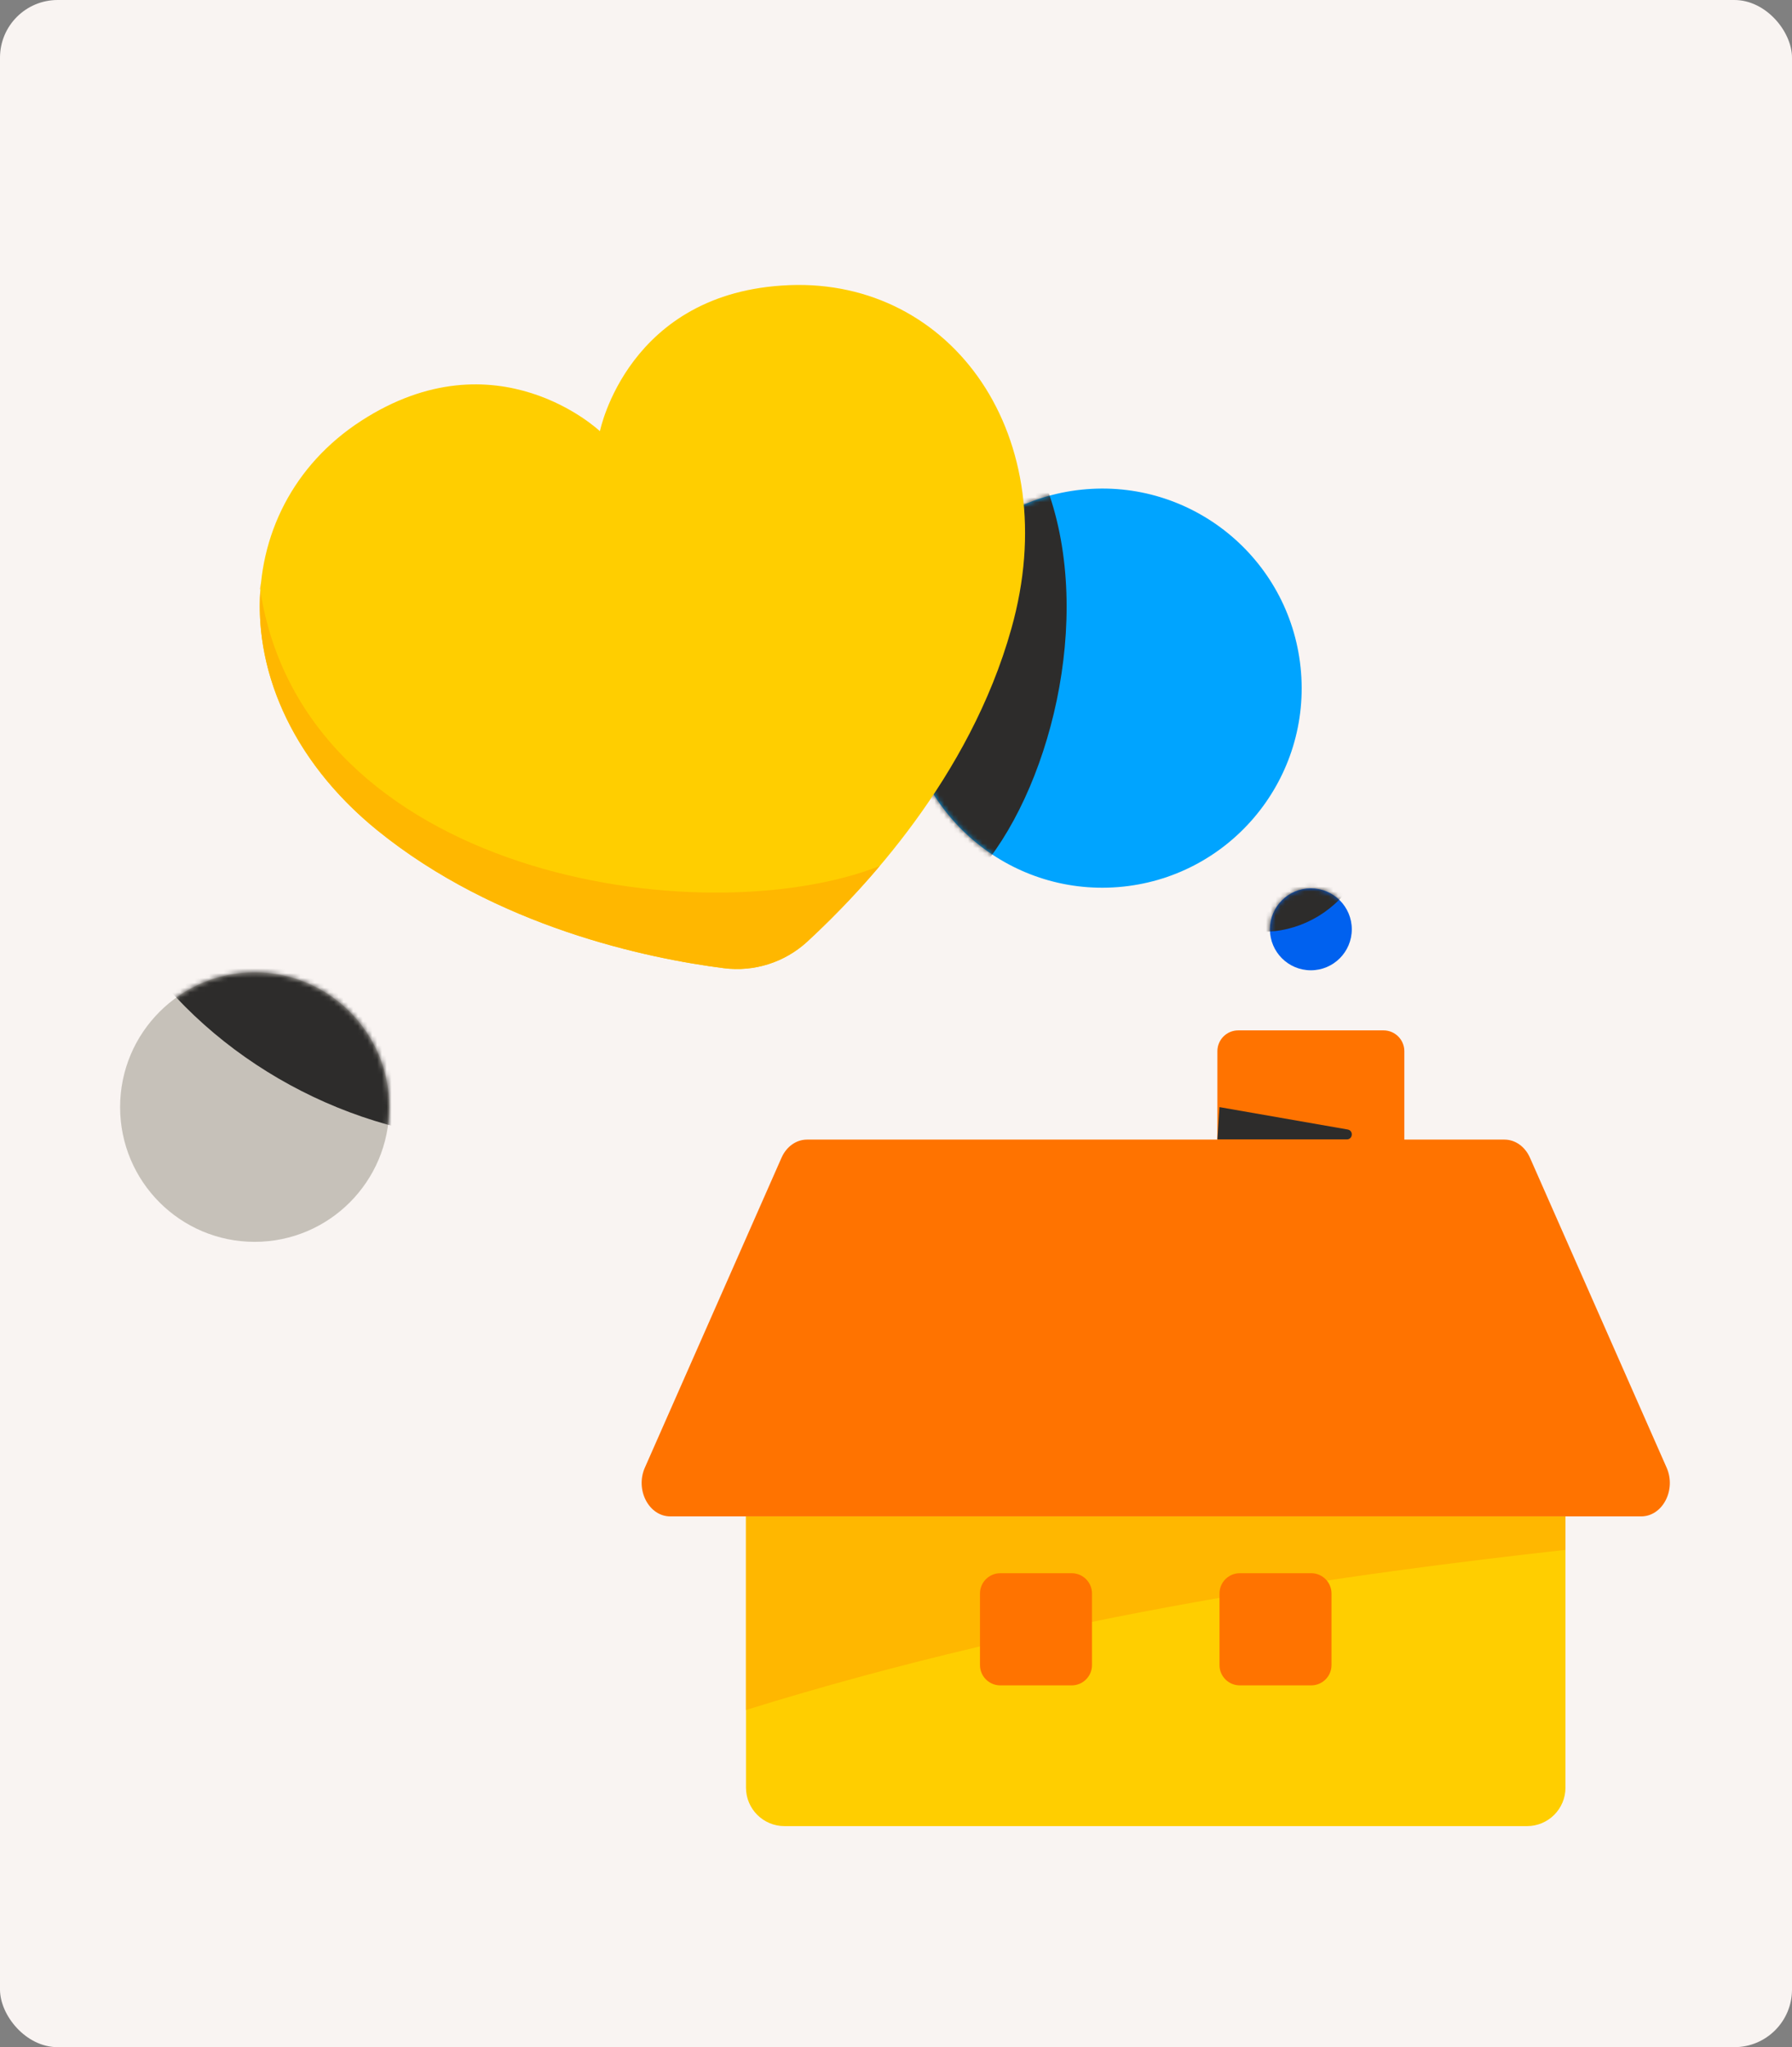
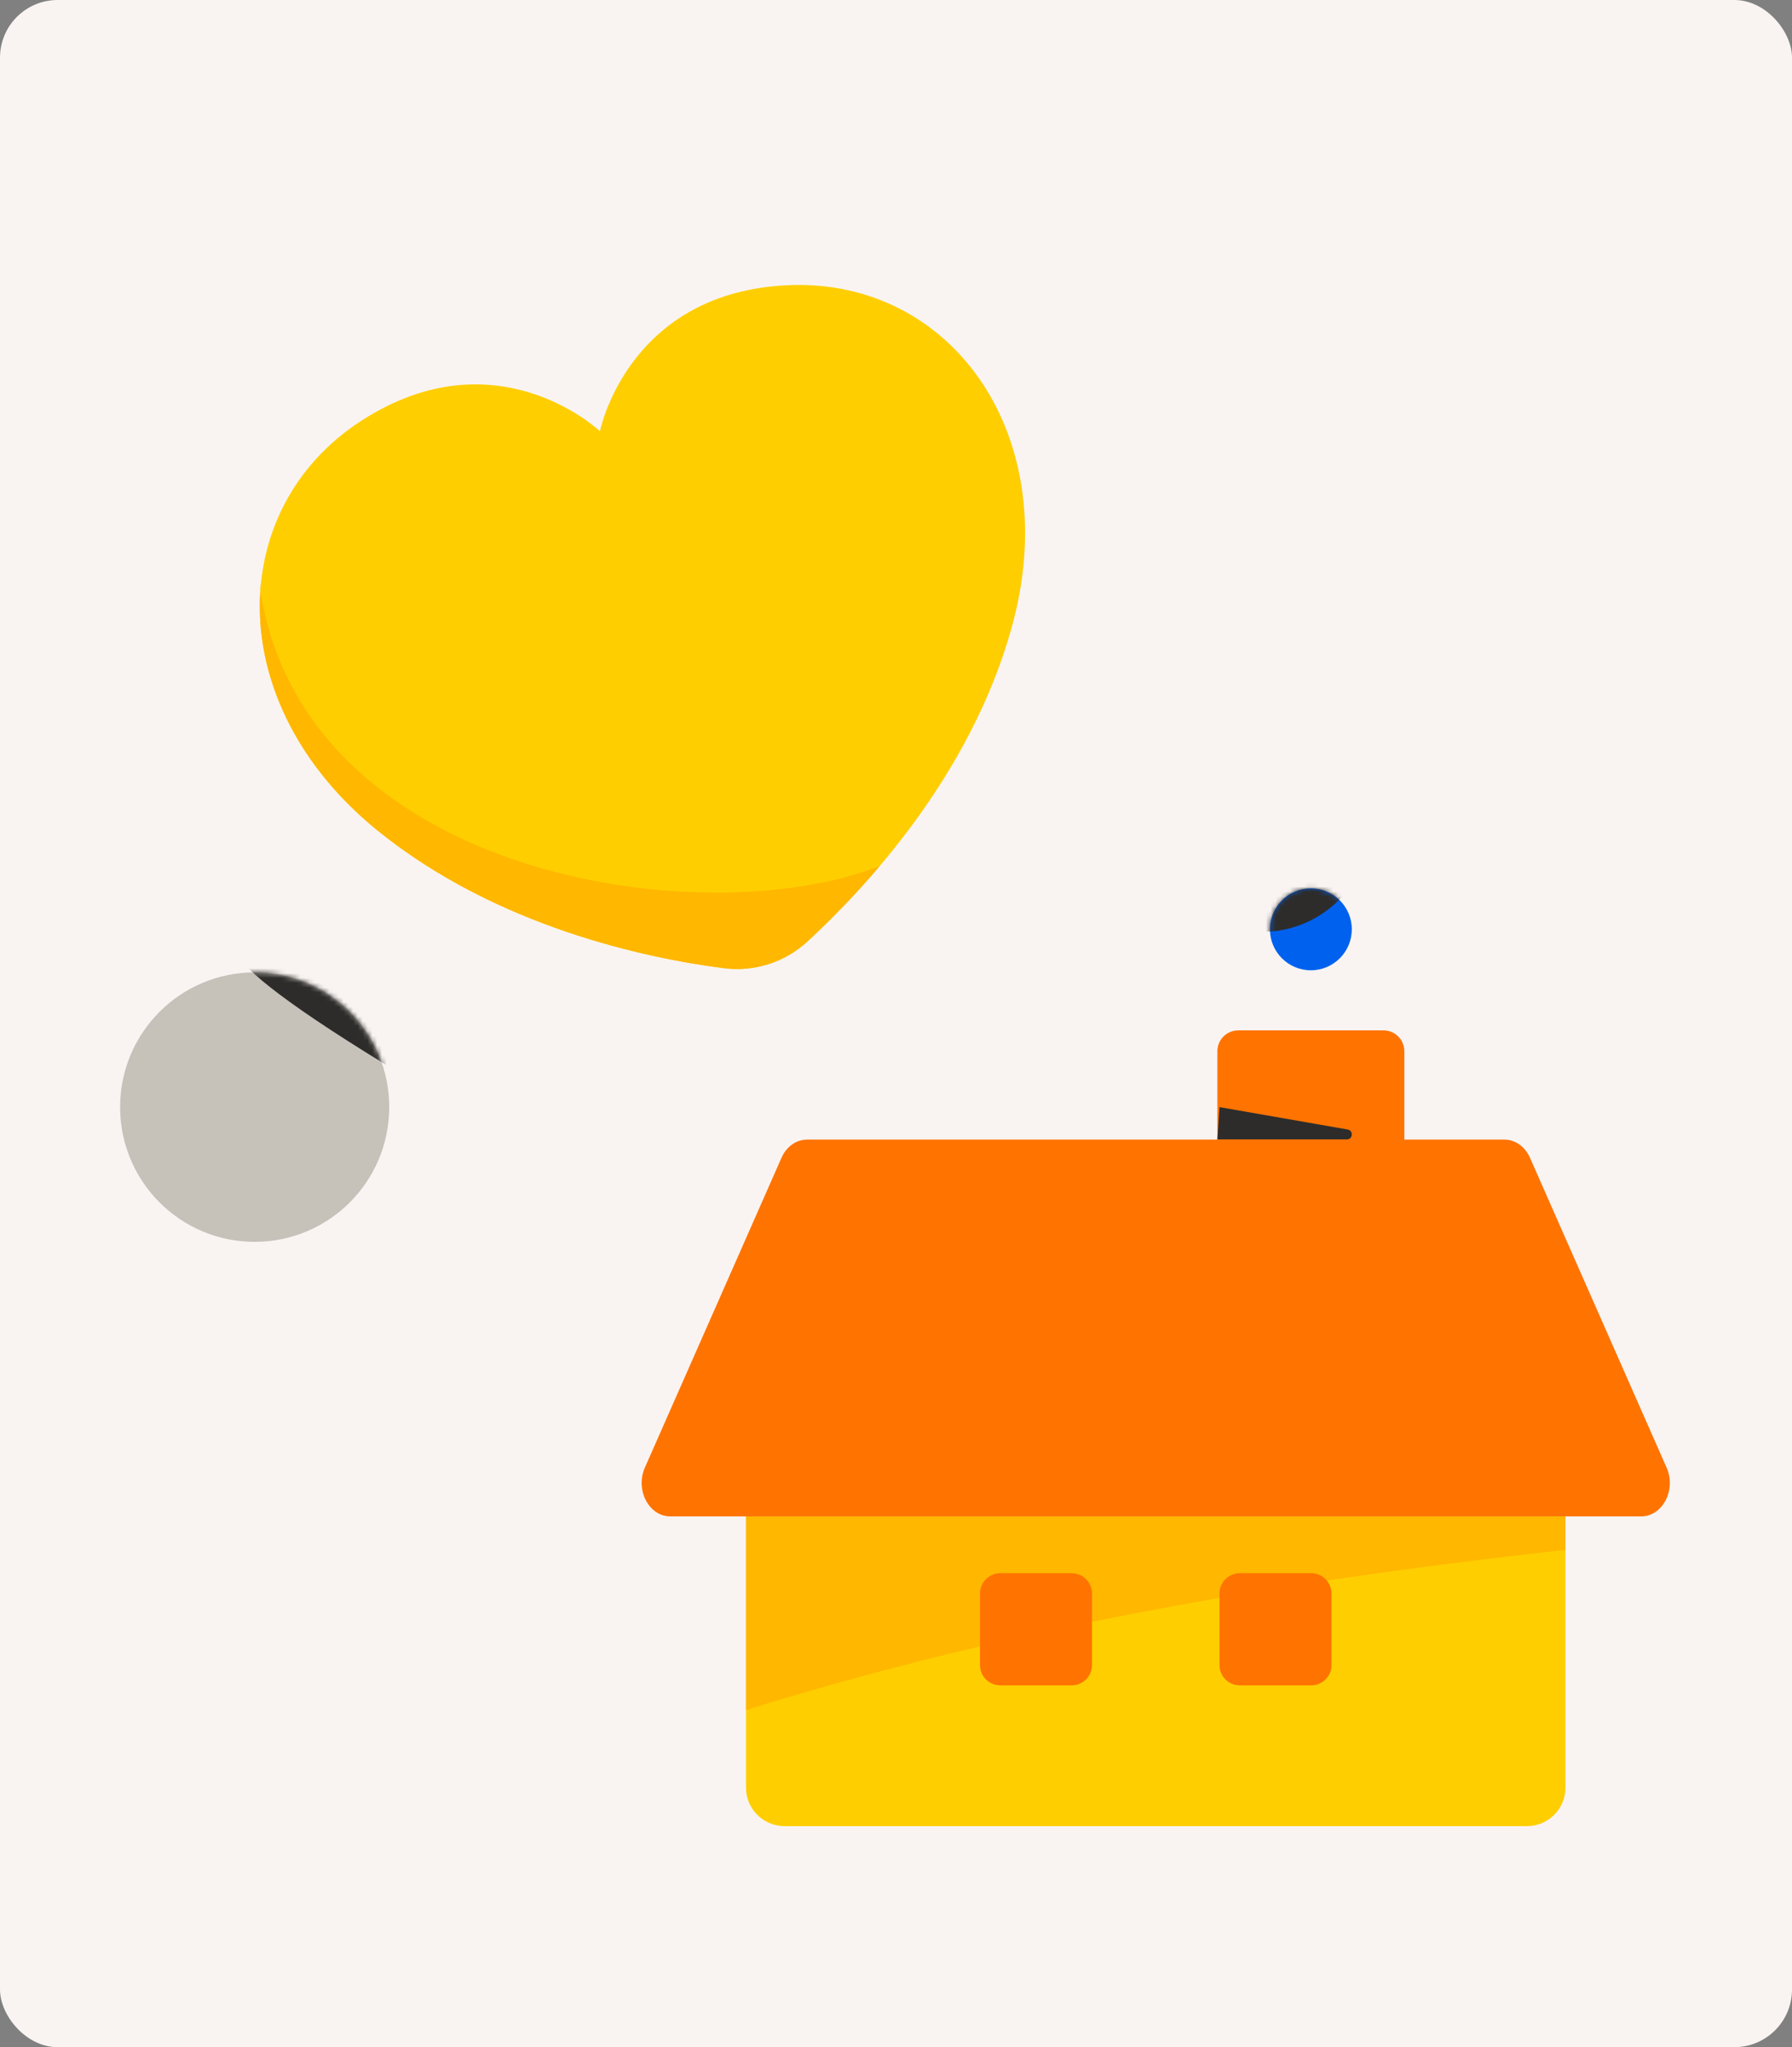
<svg xmlns="http://www.w3.org/2000/svg" width="373" height="426" viewBox="0 0 373 426" fill="none">
  <rect x="0" y="0" width="373" height="426" fill="#808080" stroke="none" />
  <g clip-path="url(#clip0_70_4032)">
    <rect width="373" height="426" rx="12" fill="#F9F4F2" />
    <path d="M287.978 214.414H257.727C255.336 214.414 253.397 216.354 253.397 218.748V237.103C253.397 239.497 255.336 241.437 257.727 241.437H287.978C290.369 241.437 292.308 239.497 292.308 237.103V218.748C292.308 216.354 290.369 214.414 287.978 214.414Z" fill="#FF7300" />
    <path d="M325.847 315.551H155.277V372C155.277 376.418 158.859 380 163.277 380H317.847C322.266 380 325.847 376.418 325.847 372V315.551Z" fill="#FFCE00" />
    <path d="M155.277 315.551H325.847V322.516C282.287 327.375 220.01 335.695 155.277 355.838" fill="#FFB700" />
    <path d="M223.074 327.375H208.202C205.871 327.375 203.981 329.267 203.981 331.601V346.488C203.981 348.822 205.871 350.714 208.202 350.714H223.074C225.405 350.714 227.295 348.822 227.295 346.488V331.601C227.295 329.267 225.405 327.375 223.074 327.375Z" fill="#FF7300" />
    <path d="M272.926 327.375H258.055C255.724 327.375 253.833 329.267 253.833 331.601V346.488C253.833 348.822 255.724 350.714 258.055 350.714H272.926C275.258 350.714 277.148 348.822 277.148 346.488V331.601C277.148 329.267 275.258 327.375 272.926 327.375Z" fill="#FF7300" />
    <path d="M341.6 315.551H139.529C135.067 315.551 132.183 310.038 134.226 305.407L162.671 240.916C163.692 238.598 165.739 237.143 167.974 237.143H313.155C315.39 237.143 317.436 238.598 318.458 240.916L346.903 305.407C348.945 310.038 346.066 315.551 341.6 315.551Z" fill="#FF7300" />
    <path d="M253.833 230.383L280.512 235.042C281.762 235.259 281.602 237.103 280.336 237.103H253.401" fill="#2D2C2B" />
-     <path d="M232.74 184.597C255.58 182.782 272.623 162.776 270.806 139.912C268.99 117.048 249.002 99.984 226.162 101.799C203.322 103.613 186.279 123.619 188.095 146.483C189.912 169.347 209.9 186.411 232.74 184.597Z" fill="#00A4FF" />
    <mask id="mask0_70_4032" style="mask-type:luminance" maskUnits="userSpaceOnUse" x="187" y="101" width="84" height="84">
-       <path d="M232.74 184.597C255.58 182.782 272.623 162.776 270.806 139.912C268.99 117.048 249.002 99.984 226.162 101.799C203.322 103.613 186.279 123.619 188.095 146.483C189.912 169.347 209.9 186.411 232.74 184.597Z" fill="white" />
-     </mask>
+       </mask>
    <g mask="url(#mask0_70_4032)">
      <path d="M217.986 101.718C195.072 101.826 176.589 120.506 176.7 143.444C176.787 161.015 187.759 175.984 203.189 181.979C218.294 165.229 227.864 128.848 217.986 101.718Z" fill="#2D2C2B" />
    </g>
    <path d="M164.299 59.341C130.671 60.649 124.871 89.732 124.871 89.732C124.871 89.732 103.366 69.304 75.146 87.595C46.928 105.893 46.106 146.372 78.453 172.716C103.347 192.929 134.819 199.447 150.647 201.47C156.95 202.289 163.304 200.28 167.992 195.984C179.681 185.198 201.827 161.842 210.512 130.821C221.826 90.646 198.081 58.008 164.306 59.338L164.299 59.338L164.299 59.341Z" fill="#FFCE00" />
    <path d="M54.321 121.309C52.553 138.608 60.254 157.899 78.45 172.716C103.343 192.929 134.815 199.447 150.643 201.47C156.946 202.289 163.3 200.28 167.989 195.983C172.085 192.203 177.47 186.877 183.105 180.215C145.963 194.764 63 182.312 54.122 122.467" fill="#FFB700" />
    <path d="M53.008 258.42C68.476 258.42 81.016 245.868 81.016 230.383C81.016 214.899 68.476 202.346 53.008 202.346C37.54 202.346 25 214.899 25 230.383C25 245.868 37.54 258.42 53.008 258.42Z" fill="#C6C1B9" />
    <mask id="mask1_70_4032" style="mask-type:luminance" maskUnits="userSpaceOnUse" x="25" y="202" width="57" height="57">
      <path d="M53.008 258.42C68.476 258.42 81.016 245.868 81.016 230.383C81.016 214.899 68.476 202.346 53.008 202.346C37.54 202.346 25 214.899 25 230.383C25 245.868 37.54 258.42 53.008 258.42Z" fill="white" />
    </mask>
    <g mask="url(#mask1_70_4032)">
-       <path d="M107.517 237.471C78.359 238.11 49.23 224.278 31.279 201.266C38.334 198.376 46.443 195.069 53.973 196.262C81.141 200.56 106.299 216.371 121.98 238.992" fill="#2D2C2B" />
+       <path d="M107.517 237.471C38.334 198.376 46.443 195.069 53.973 196.262C81.141 200.56 106.299 216.371 121.98 238.992" fill="#2D2C2B" />
    </g>
    <path d="M272.852 201.91C277.557 201.91 281.371 198.092 281.371 193.382C281.371 188.672 277.557 184.854 272.852 184.854C268.147 184.854 264.333 188.672 264.333 193.382C264.333 198.092 268.147 201.91 272.852 201.91Z" fill="#0061EF" />
    <mask id="mask2_70_4032" style="mask-type:luminance" maskUnits="userSpaceOnUse" x="264" y="184" width="18" height="18">
      <path d="M272.852 201.91C277.557 201.91 281.371 198.092 281.371 193.382C281.371 188.672 277.557 184.854 272.852 184.854C268.147 184.854 264.333 188.672 264.333 193.382C264.333 198.092 268.147 201.91 272.852 201.91Z" fill="white" />
    </mask>
    <g mask="url(#mask2_70_4032)">
      <path d="M281.404 183.921C277.354 190.182 269.918 194.095 262.469 193.878C262.144 192.072 262.112 190.364 263.081 188.807C266.998 182.527 273.6 177.985 280.862 176.578" fill="#2D2C2B" />
    </g>
  </g>
  <defs>
    <clipPath id="clip0_70_4032">
      <rect width="373" height="426" rx="12" fill="white" />
    </clipPath>
  </defs>
</svg>